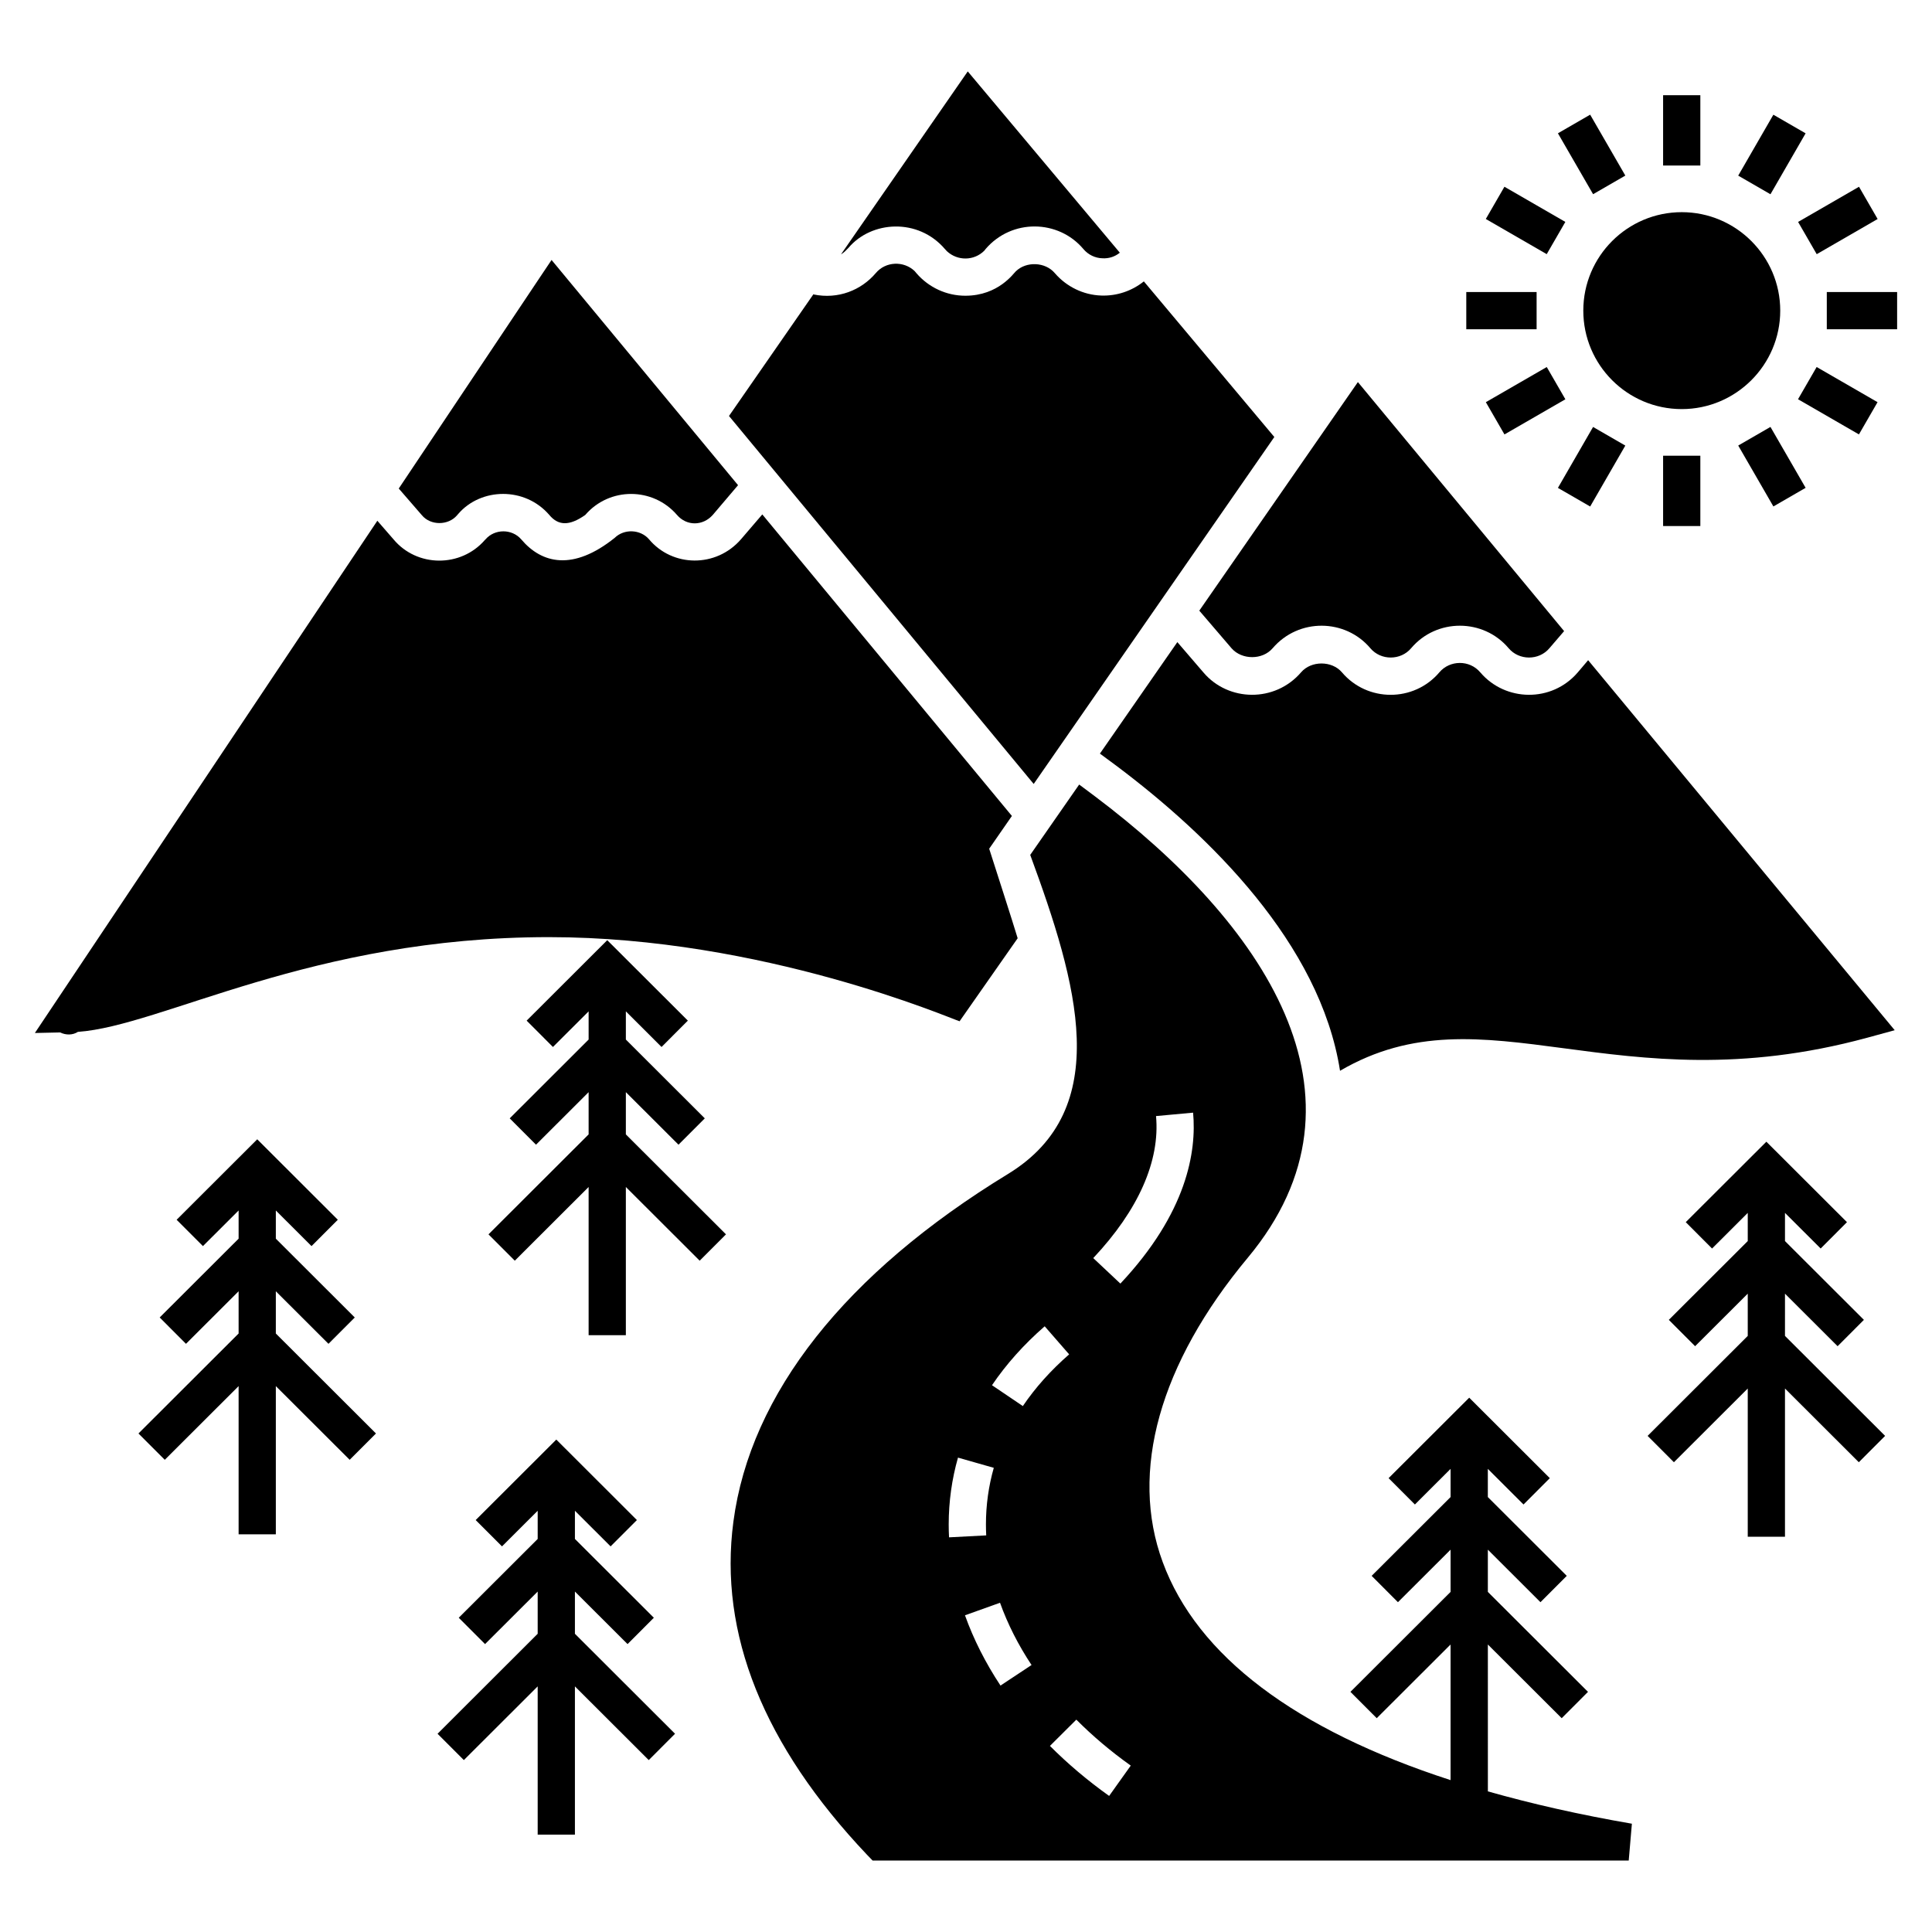
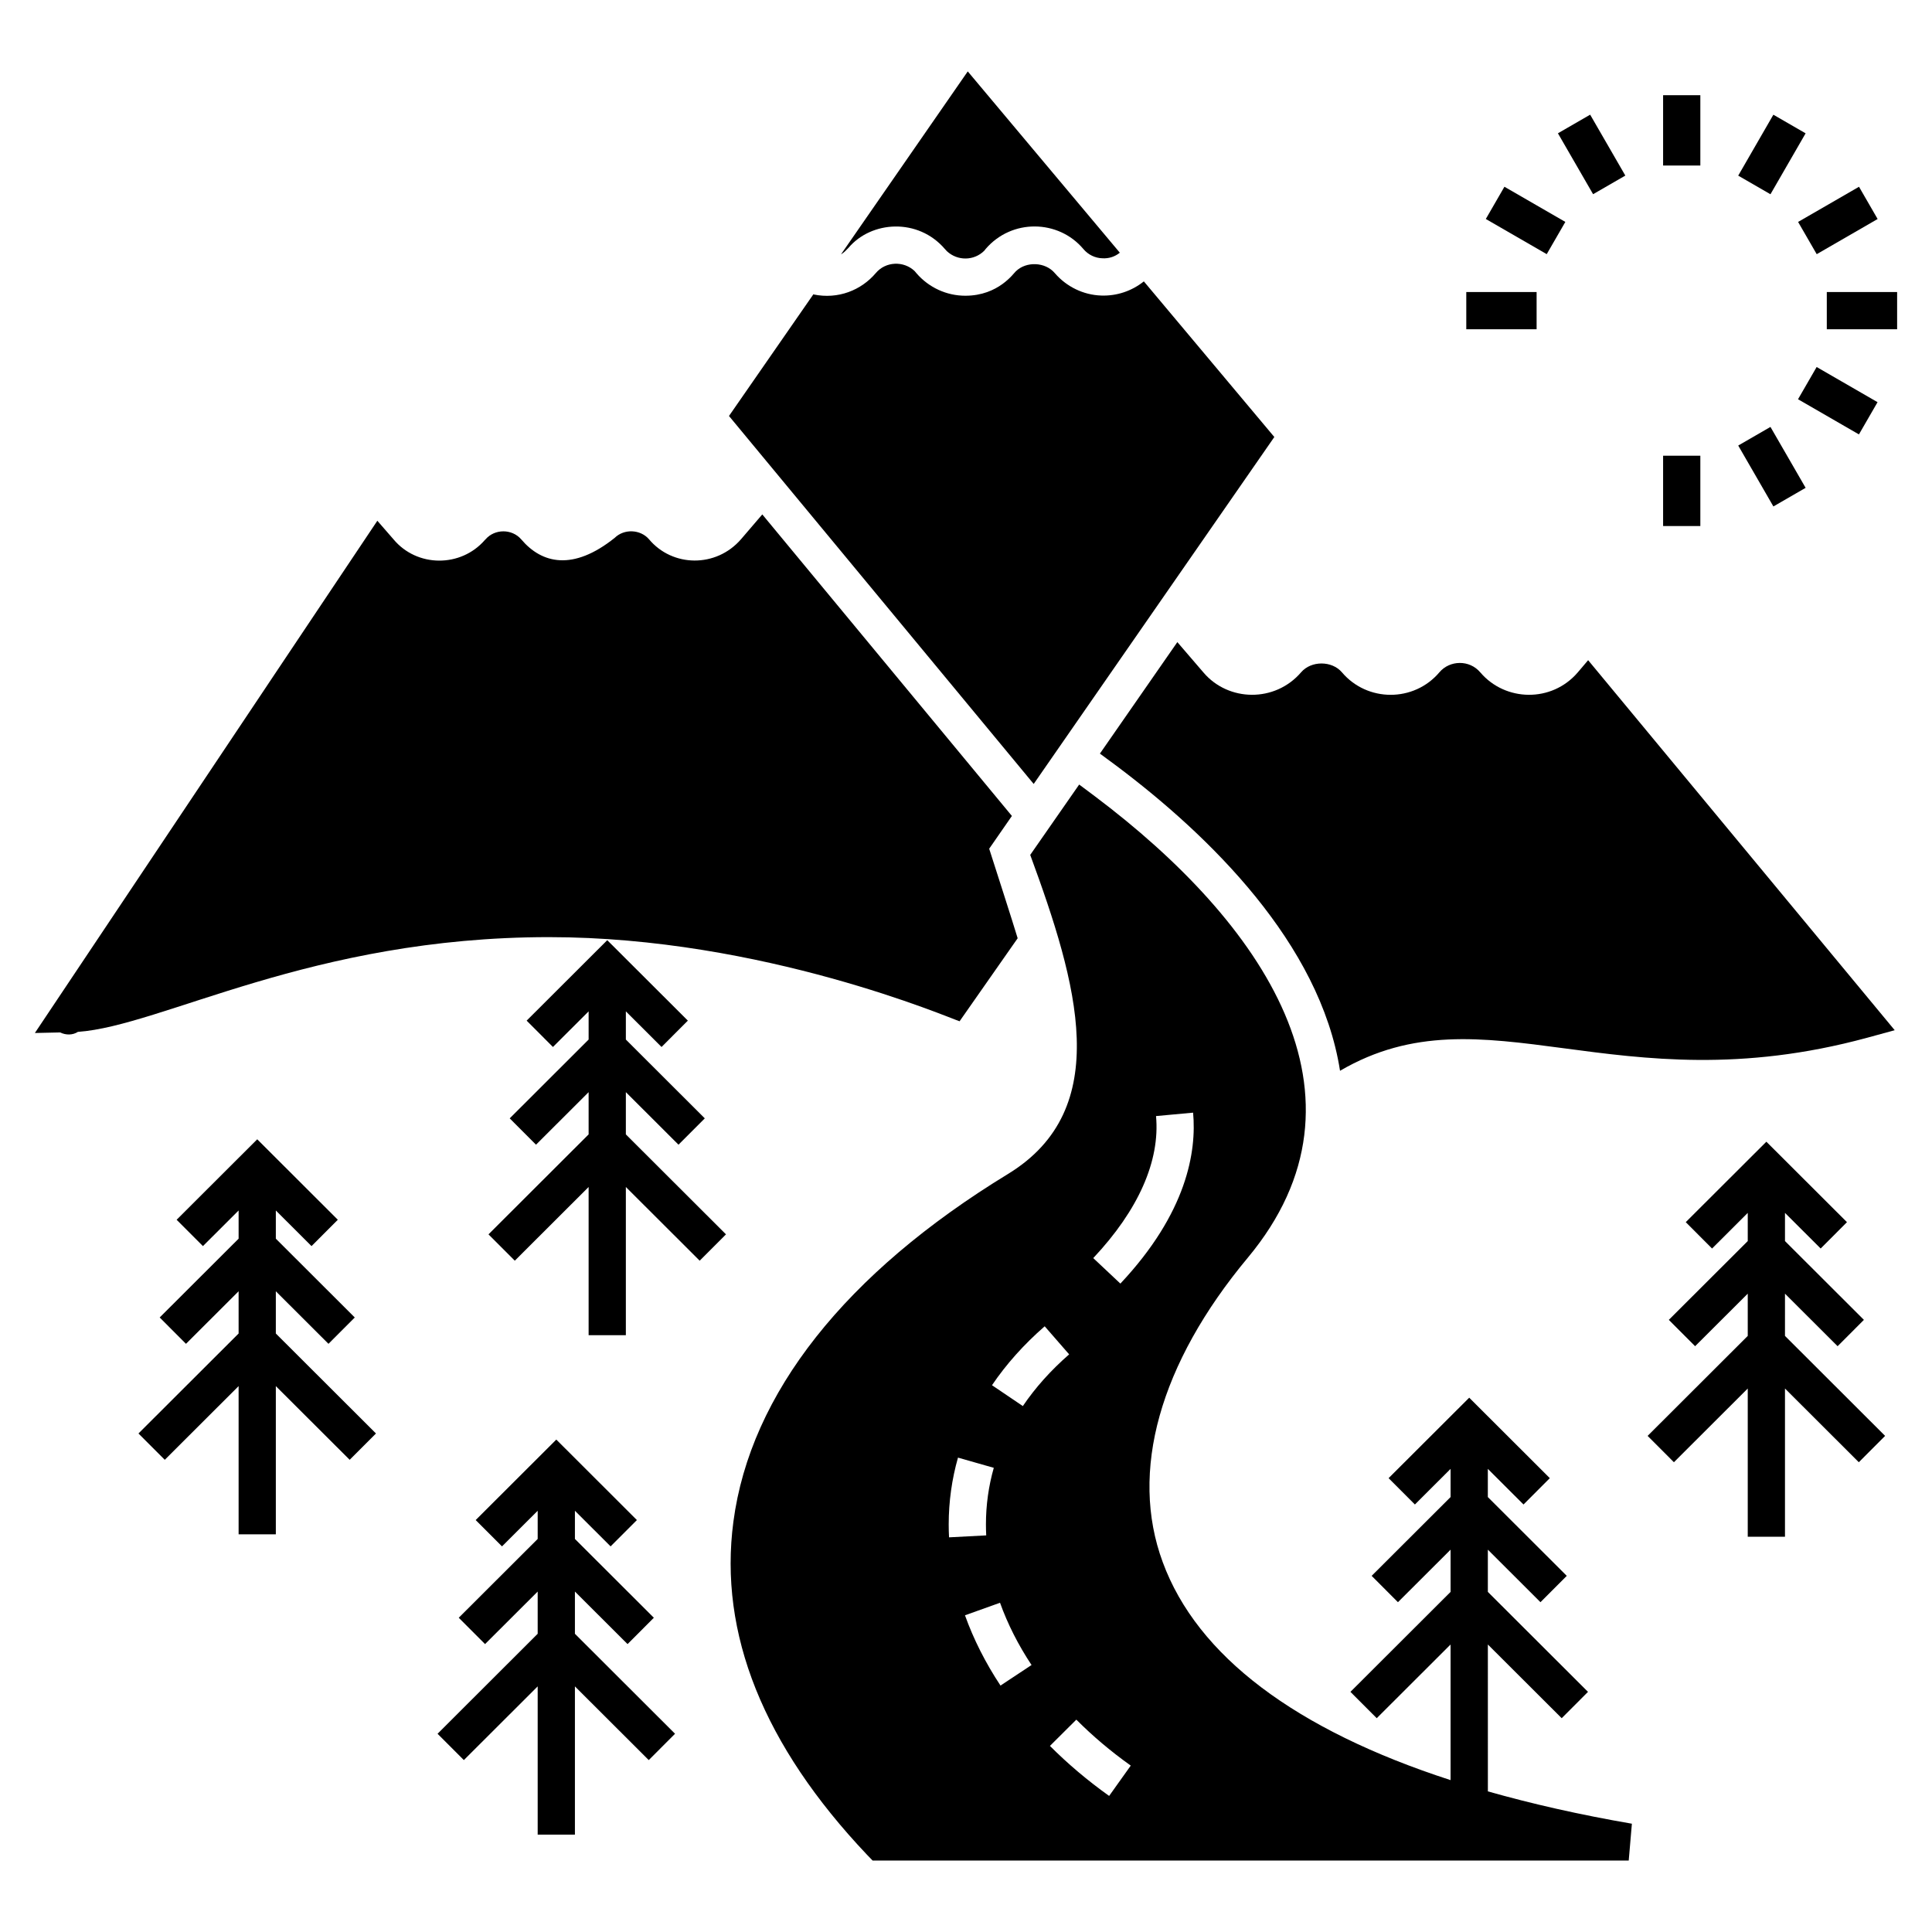
<svg xmlns="http://www.w3.org/2000/svg" fill="#000000" width="800px" height="800px" version="1.1" viewBox="144 144 512 512">
  <g>
-     <path d="m265.11 280.57 0.344-0.395c6.004-6.953 17.648-7.223 24.121 0.297 2.348 2.816 5.242 3.008 9.52 0 6.438-7.473 17.961-7.383 24.32 0 2.578 2.992 6.856 2.93 9.469 0l6.707-7.894-49.422-59.684-3.699 5.523c-0.098 0.148-16.082 24.07-36.797 55.051l6.117 7.055c2.316 2.812 7.004 2.762 9.32 0.047z" />
    <path d="m289.48 392.35c56.738 0 106.49 21.605 108.82 22.297l15.391-22c-1.262-4.207-6.027-18.984-7.547-23.727l6.019-8.684-66.148-79.91-5.625 6.562c-6.609 7.644-18.203 7.449-24.418 0-2.269-2.613-6.562-2.812-9.078-0.344-11.012 8.812-19.289 6.856-24.762 0.395-2.465-2.859-7.055-2.812-9.469 0l-0.199 0.199c-6.363 7.301-17.957 7.25-24.172-0.199l-4.293-4.934c-9.027 13.465-18.645 27.871-28.117 42.027-6.398 9.582 23.211-34.719-62.641 93.723l6.707-0.148c1.465 0.73 3.281 0.762 4.688-0.148 22.359-1.578 61.812-25.109 124.85-25.109z" />
    <path d="m309.86 433.43 13.949 13.926 6.969-6.981-20.918-20.883v-7.473l9.457 9.441 6.973-6.984-21.363-21.32-21.359 21.324 6.969 6.981 9.457-9.441v7.473l-20.914 20.883 6.969 6.981 13.945-13.922v11.188l-26.535 26.492 6.973 6.981 19.562-19.531v39.281h9.867v-39.281l19.566 19.531 6.969-6.981-26.535-26.492z" />
    <path d="m217.1 486.2 13.949 13.926 6.969-6.981-20.918-20.883v-7.473l9.457 9.441 6.969-6.981-21.355-21.324-21.359 21.324 6.969 6.981 9.457-9.441v7.473l-20.918 20.883 6.969 6.981 13.949-13.926v11.191l-26.539 26.496 6.973 6.977 19.566-19.531v39.281h9.863v-39.281l19.57 19.531 6.969-6.977-26.539-26.496z" />
    <path d="m296.36 565.78 13.949 13.922 6.969-6.981-20.918-20.883v-7.469l9.457 9.438 6.969-6.977-21.359-21.328-21.363 21.328 6.973 6.977 9.457-9.438v7.469l-20.918 20.883 6.969 6.981 13.949-13.922v11.188l-26.535 26.496 6.969 6.977 19.566-19.531v39.281h9.867v-39.281l19.566 19.531 6.969-6.977-26.535-26.496z" />
    <path d="m617.04 486.84 13.945 13.918 6.969-6.981-20.914-20.879v-7.469l9.457 9.438 6.969-6.981-21.359-21.324-21.363 21.32 6.973 6.988 9.457-9.441v7.469l-20.918 20.879 6.969 6.981 13.949-13.922v11.191l-26.535 26.496 6.969 6.981 19.566-19.535v39.281h9.867v-39.281l19.566 19.535 6.969-6.981-26.535-26.496z" />
    <path d="m538.3 579.81 19.566 19.531 6.969-6.981-26.539-26.492v-11.191l13.945 13.922 6.969-6.981-20.918-20.883v-7.469l9.457 9.441 6.969-6.981-21.359-21.324-21.363 21.324 6.969 6.981 9.457-9.441v7.469l-20.918 20.883 6.969 6.981 13.949-13.922v11.191l-26.539 26.492 6.969 6.981 19.566-19.531v35.941c-41.047-13.309-67.121-32.887-76.273-57.75-8.879-23.973-0.84-52.633 22.543-80.699 35.648-42.809 3.93-88.844-40.598-122.33l-4.094-3.059-12.973 18.645c12.527 34.066 22.289 67.312-5.871 84.547-43.094 26.289-68.301 58.203-72.789 92.141-3.945 29.645 7.992 59.34 35.418 88.297l1.48 1.527h200.37l0.84-9.766c-13.789-2.375-26.492-5.254-38.164-8.57zm-87.938-140.04 9.82-0.906c0.949 10.305-1.625 26.523-19.27 45.301l-7.188-6.758c11.977-12.738 17.73-25.758 16.637-37.637zm-29.508 55.711 6.481 7.438c-4.852 4.231-8.98 8.84-12.27 13.703l-8.176-5.527c3.769-5.57 8.469-10.824 13.965-15.613zm-25.438 52.484c0.004-6.016 0.832-11.965 2.461-17.68l9.488 2.703c-1.379 4.84-2.082 9.879-2.082 14.98 0 0.973 0.023 1.949 0.074 2.926l-9.852 0.516c-0.062-1.148-0.09-2.297-0.09-3.445zm13.727 42.727c-3.969-5.996-7.137-12.262-9.414-18.621l9.289-3.324c2.012 5.613 4.82 11.168 8.352 16.5zm28.789 29.246c-5.703-4.066-10.977-8.523-15.688-13.254l6.996-6.961c4.316 4.34 9.168 8.438 14.422 12.18z" />
-     <path d="m615.78 226.32c0-14.402-11.738-26.094-26.094-26.094-14.402 0-26.094 11.691-26.094 26.094s11.691 26.094 26.094 26.094c14.352 0 26.094-11.691 26.094-26.094z" />
    <path d="m584.74 169.23h9.867v18.637h-9.867z" />
    <path d="m613.96 174.4 8.547 4.934-9.316 16.145-8.547-4.934z" />
    <path d="m641.59 202.04-16.141 9.32-4.934-8.543 16.141-9.32z" />
    <path d="m628.12 221.39h18.637v9.867h-18.637z" />
    <path d="m625.43 241.26 16.141 9.32-4.934 8.543-16.141-9.32z" />
    <path d="m613.19 257.14 9.32 16.141-8.543 4.934-9.32-16.141z" />
    <path d="m584.74 264.77h9.867v18.637h-9.867z" />
-     <path d="m566.18 257.15 8.547 4.934-9.316 16.145-8.547-4.934z" />
-     <path d="m542.7 259.13-4.934-8.547 16.141-9.316 4.934 8.547z" />
    <path d="m532.58 221.39h18.637v9.867h-18.637z" />
    <path d="m542.69 193.49 16.141 9.32-4.934 8.543-16.141-9.32z" />
    <path d="m565.41 174.39 9.32 16.141-8.543 4.934-9.32-16.141z" />
    <path d="m368.85 209.69c6.07-7.199 18.445-7.996 25.551 0.297l0.543 0.59c2.832 2.625 7.195 2.57 9.914-0.148l0.344-0.445c6.918-8.07 19.277-7.844 25.898 0 1.281 1.527 3.109 2.418 5.082 2.465 1.727 0.098 3.305-0.445 4.586-1.48l-40.301-48.047-33.594 48.488c0.832-0.477 1.305-1.047 1.977-1.719z" />
    <path d="m481.71 259.81-34.578-41.238c-3.207 2.566-7.203 3.898-11.297 3.75-4.688-0.148-9.176-2.316-12.281-5.918-2.516-3.008-7.598-3.207-10.359-0.492-0.492 0.379-4.527 6.461-13.367 6.461-4.981 0-9.668-2.172-12.922-5.918l-0.492-0.59c-2.902-2.793-7.703-2.613-10.309 0.492-3.883 4.574-10.012 7.027-16.523 5.672l0.051-0.148-22.445 32.359 80.75 97.52z" />
-     <path d="m470.41 315.84c2.711 3.059 8.141 3.109 10.852-0.051 6.918-8.07 19.277-7.844 25.898 0 2.785 3.301 8.039 3.273 10.801 0 6.734-7.977 19.145-7.941 25.848 0 2.754 3.266 8.008 3.309 10.801 0l3.898-4.539-54.652-65.996-42.027 60.574z" />
    <path d="m562.11 322.21c-6.906 8.039-19.188 7.746-25.797 0-2.91-3.453-8.141-3.254-10.852-0.051-6.758 7.992-19.141 7.941-25.848 0-2.664-3.106-8.141-3.106-10.801 0-6.957 8.09-19.289 7.793-25.848 0.098l-6.957-8.09-20.52 29.547 4.539 3.356c24.27 18.25 53.816 46.863 59.094 80.699 38.438-22.453 72.754 9.395 139.6-8.73l7.398-2.023-81.246-98.059z" />
  </g>
</svg>